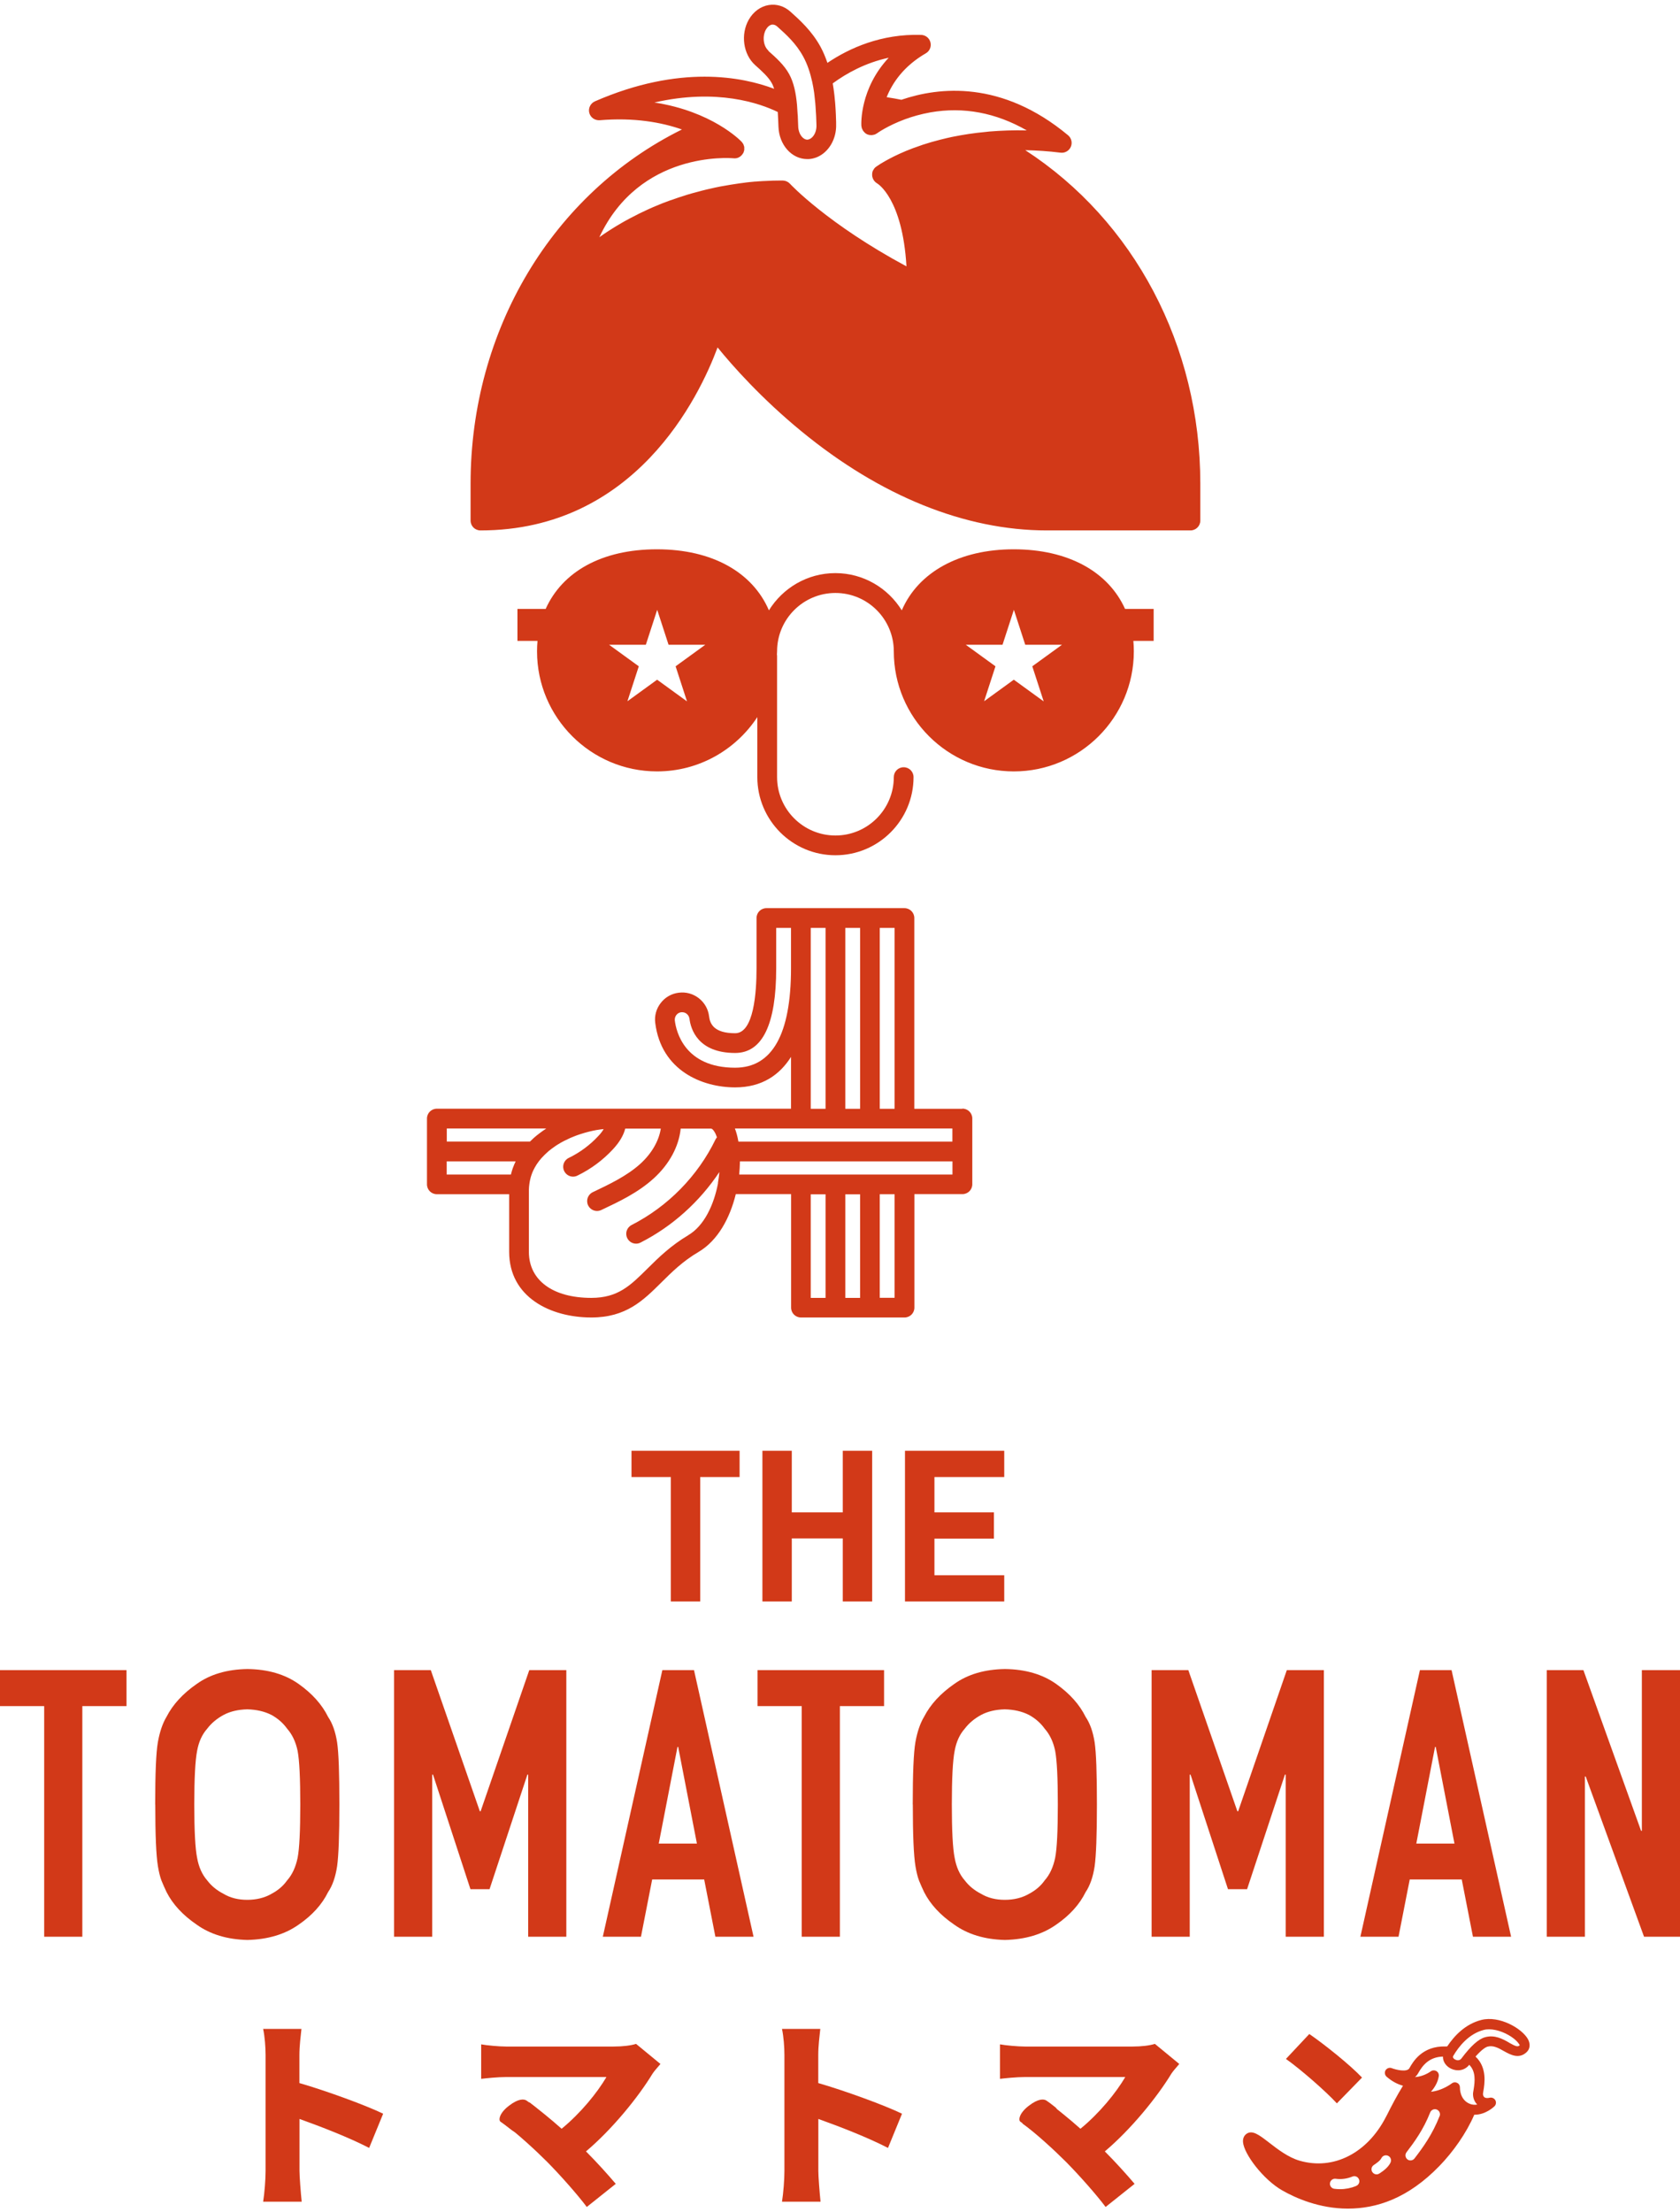
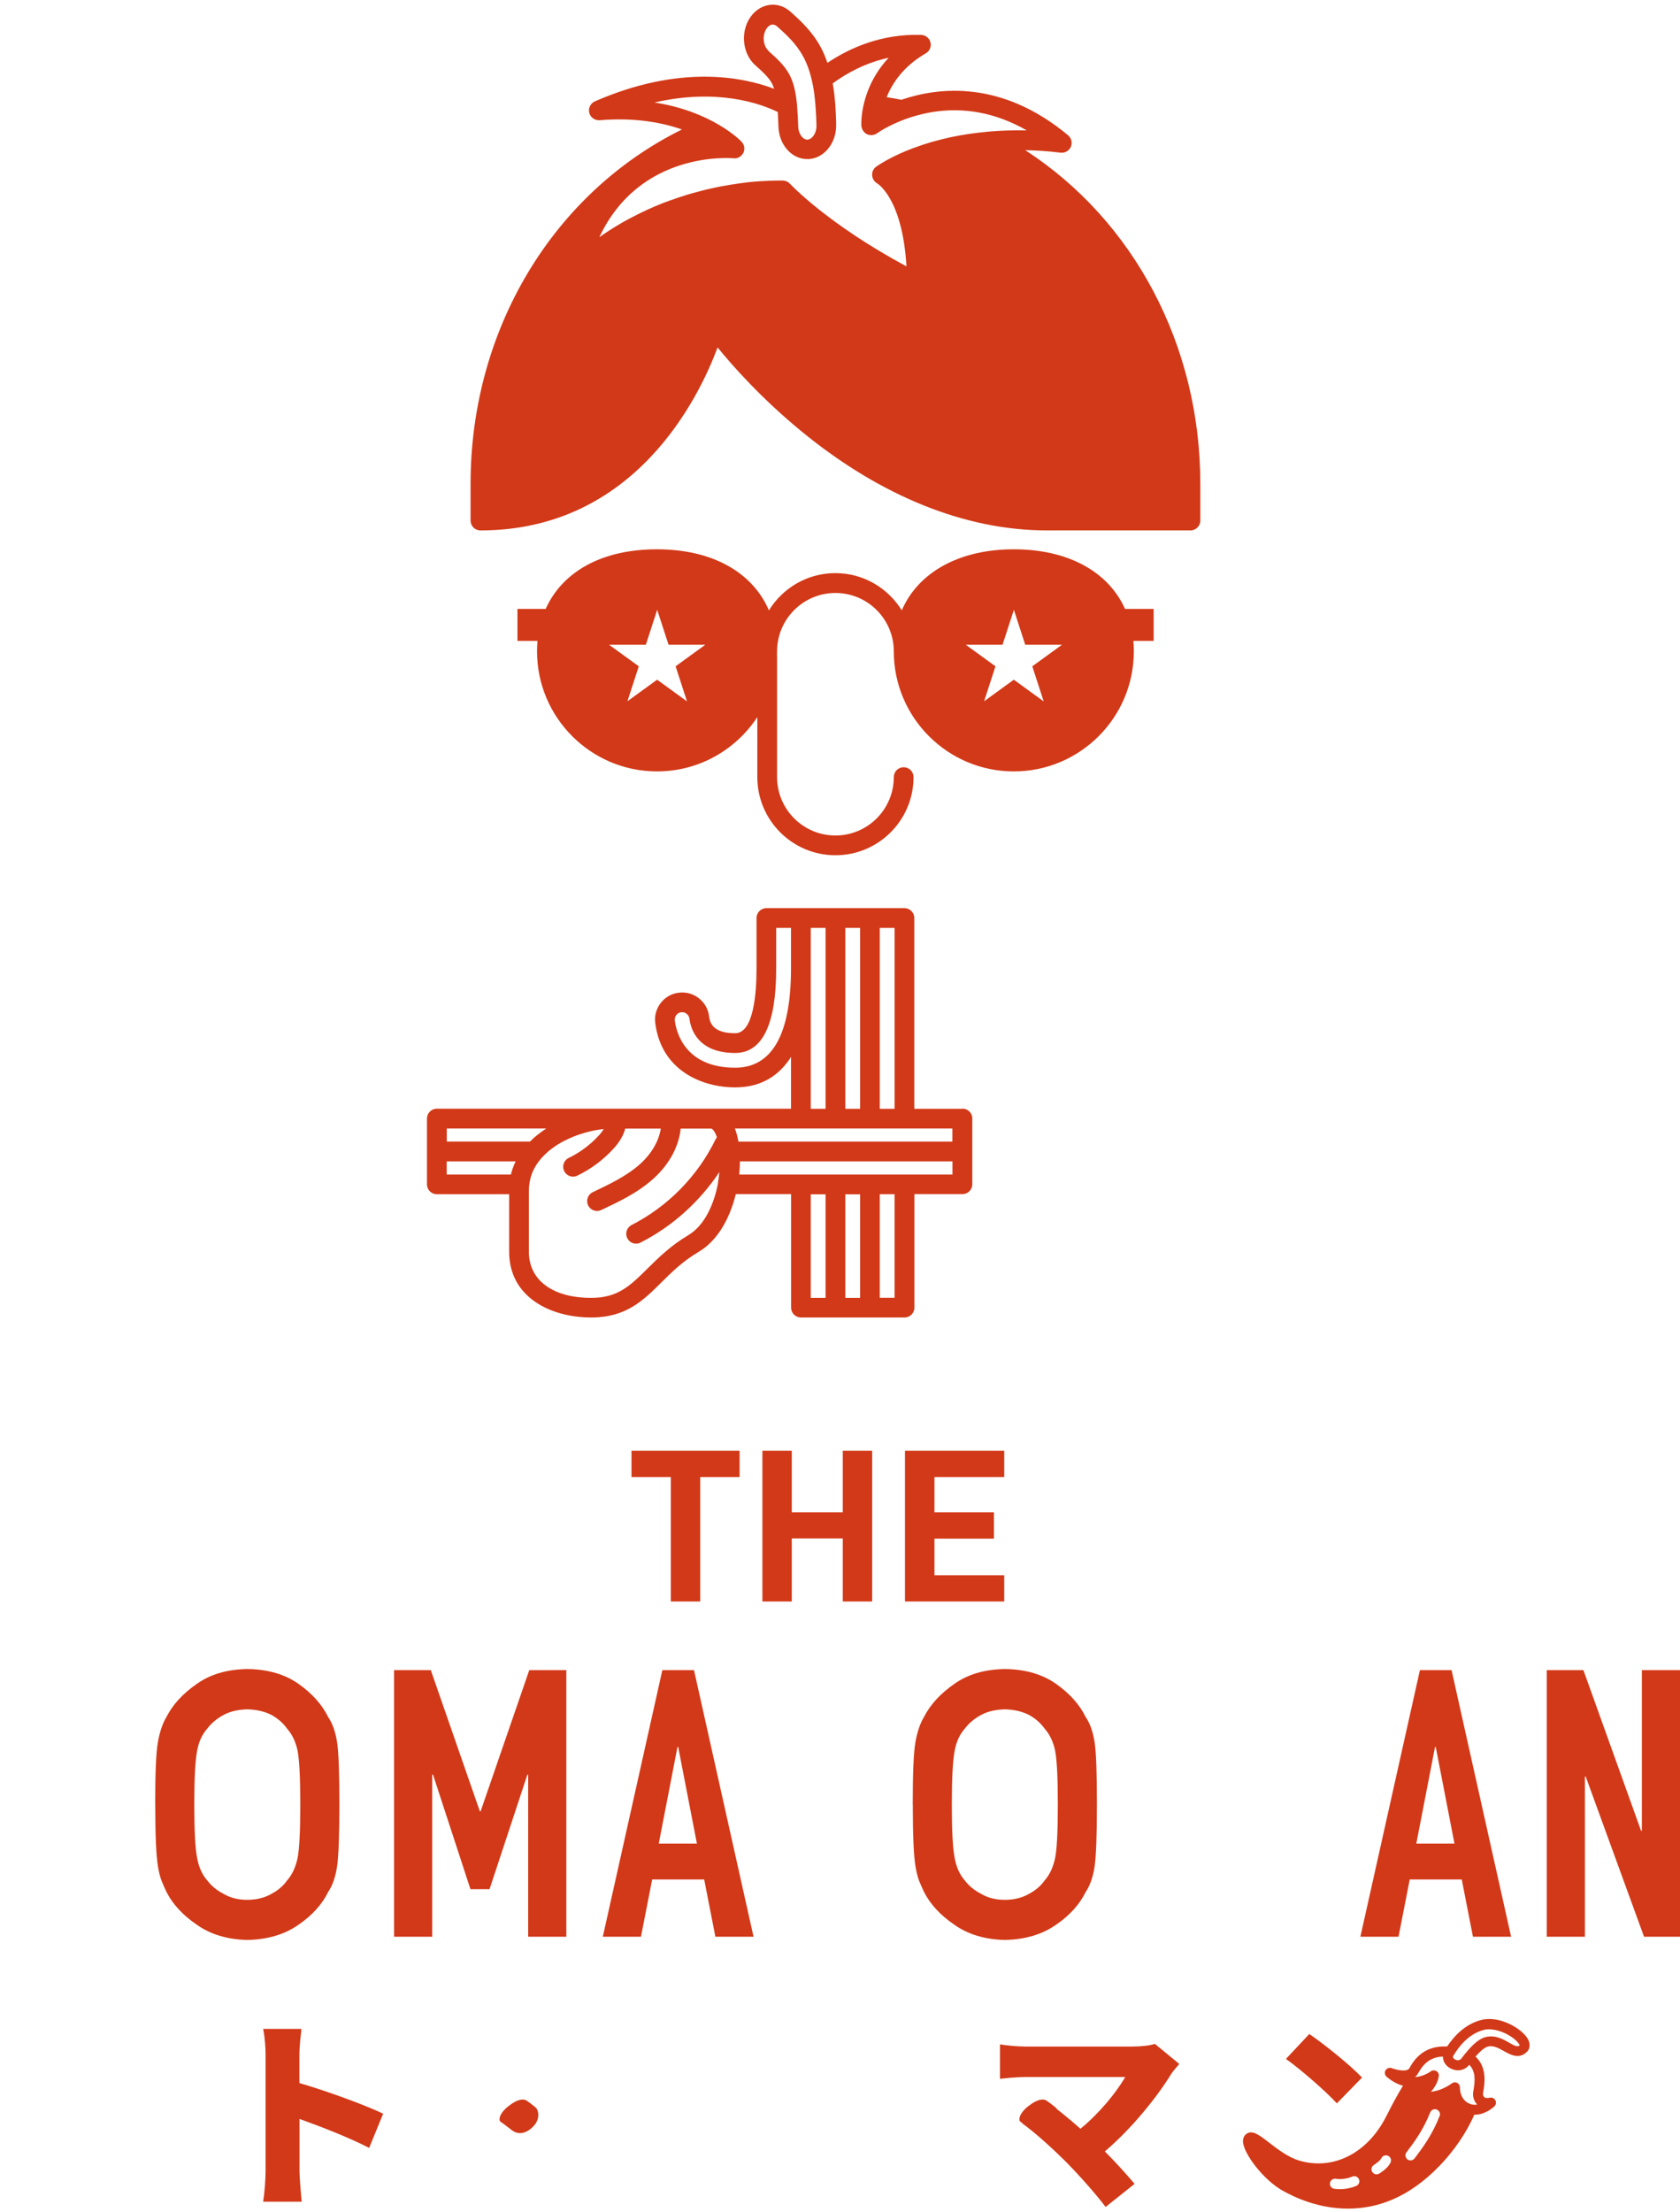
<svg xmlns="http://www.w3.org/2000/svg" fill="none" height="283" viewBox="0 0 215 283" width="215">
  <clipPath id="a">
-     <path d="m0 .613h215v282h-215z" />
+     <path d="m0 .613h215v282h-215" />
  </clipPath>
  <g clip-path="url(#a)" fill="#d23918">
    <path d="m131.186 19.214c1.434.03 2.938.12 4.542.321.561.07 1.093-.241 1.313-.752.221-.511.08-1.113-.351-1.474-8.492-7.069-16.522-6.187-21.334-4.542-.642-.13-1.274-.241-1.885-.331.722-1.805 2.155-3.961 5.013-5.615.491-.281.732-.852.591-1.404-.14-.551-.621-.933-1.193-.953-5.093-.15-9.163 1.675-11.991 3.58-.24-.692-.511-1.374-.872-2.036-1.123-2.066-2.707-3.479-3.86-4.512-.792-.712-1.774-1.013-2.777-.852-1.043.17-1.975.852-2.557 1.875-1.073 1.885-.712 4.442.822 5.816.842.752 1.704 1.524 2.125 2.306.12.211.211.461.301.722-4.05-1.534-12.061-3.139-22.939 1.604-.561.251-.872.872-.722 1.464.15.602.712.993 1.333.953 4.421-.371 7.92.271 10.527 1.183-16.522 8.172-27.049 25.63-27.049 45.324v4.713c0 .702.561 1.264 1.263 1.264 19.801 0 27.992-17.077 30.348-23.414 1.905 2.346 5.594 6.518 10.727 10.729 10.096 8.293 20.964 12.685 31.42 12.685h18.367c.702 0 1.264-.562 1.264-1.264v-4.713c0-17.698-8.492-33.652-22.418-42.687zm-32.854-12.745c-.652-.582-.792-1.835-.311-2.687.201-.351.481-.582.772-.632h.11c.19 0 .381.08.571.251 1.133 1.013 2.406 2.156 3.319 3.84.551 1.003.902 2.116 1.152 3.239.101.441.171.892.241 1.344.02.11.03.221.04.331.04.341.08.682.11 1.023.01.14.021.271.031.401.02.321.04.642.06.953 0 .11.01.221.02.331.02.391.03.772.04 1.133.04 1.063-.572 1.845-1.173 1.875-.532 0-1.133-.682-1.163-1.705-.01-.421-.03-.832-.05-1.223 0-.09 0-.18-.02-.281-.02-.361-.04-.722-.07-1.063 0-.05 0-.11-.011-.16 0 0 0 0 0-.01-.14-1.534-.411-2.858-1.002-3.941-.632-1.163-1.664-2.086-2.667-2.978zm1.203 7.851v.03c.02.301.04.602.05.912.01.321.03.642.04.953.08 2.326 1.695 4.141 3.69 4.141h.17c.381-.02.742-.11 1.083-.251 1.474-.622 2.506-2.306 2.436-4.232 0-.07 0-.16 0-.231-.01-.291-.02-.592-.03-.902 0-.07 0-.15-.01-.221-.02-.331-.03-.682-.06-1.033 0-.09-.02-.191-.02-.281-.03-.341-.06-.682-.1-1.033-.01-.11-.03-.211-.04-.321-.04-.341-.091-.682-.151-1.033 0-.05-.01-.1-.02-.15 1.765-1.294 4.181-2.637 7.158-3.279-3.669 3.921-3.519 8.403-3.498 8.704 0 .06.02.12.04.191 0 .05.01.1.03.14.03.08.07.15.11.231.01.02.02.05.04.07.06.09.13.161.211.241 0 0 0 .01.01.02.07.07.16.12.25.171.01 0 .02.02.03.02.02 0 .04.01.061.02.08.03.15.06.23.07.04 0 .08 0 .12.01.041 0 .081.01.121.01h.05c.09 0 .17-.02.261-.04.04 0 .07-.01.11-.02.11-.04.21-.09.311-.16 0 0 .02 0 .02-.01.01-.01 1.363-.983 3.599-1.805.932-.341 2.015-.652 3.228-.872 4.241-.742 8.382.04 12.342 2.306-1.695-.04-3.269.02-4.752.14 0 0-.01 0-.021 0-.15.01-.3.03-.451.05-1.534.14-2.937.361-4.23.622-.051.01-.101.02-.151.03-.401.08-.792.18-1.163.271-.1.02-.2.05-.291.07-.361.09-.701.191-1.042.281-.101.03-.191.05-.281.08-.331.1-.652.201-.962.301-.081.03-.151.05-.221.08-.321.11-.622.211-.912.321-.03.01-.06.02-.091.03-1.273.481-2.295.963-3.057 1.374-.04.02-.091.05-.131.07-.15.08-.28.15-.401.221-.06.03-.11.07-.17.1-.1.06-.201.12-.291.17-.06.04-.11.07-.16.1-.071.04-.131.08-.181.12-.06.04-.1.07-.15.1-.03.02-.06.04-.08.05-.061.04-.101.07-.111.08-.09.06-.16.14-.23.221-.03.04-.05.08-.07.12-.031.05-.061.09-.091.14-.08.17-.11.371-.1.561v.06c0 .1.03.201.06.291v.02c.1.301.321.562.602.722.03.02 3.218 1.905 3.729 10.599-10.116-5.435-14.858-10.509-14.908-10.569-.23-.251-.541-.391-.882-.411-.03 0-.12 0-.241 0-.08 0-.18 0-.291 0-.411 0-1.053.01-1.855.06 0 0-.02 0-.03 0-.16 0-.321.02-.501.03-.02 0-.05 0-.08 0-.161.01-.321.03-.491.04-.03 0-.07 0-.1 0-.17.02-.331.03-.511.05-.04 0-.08 0-.12.01-.17.02-.351.04-.541.06-.04 0-.08.01-.13.02-.201.02-.401.05-.612.08-.03 0-.05 0-.08.01-.722.1-1.504.231-2.326.381-.04 0-.08.02-.12.02-.221.04-.451.09-.682.14-.07.02-.15.03-.221.05-.201.04-.411.09-.622.14-.09.02-.171.04-.261.06-.201.05-.401.1-.602.15-.1.02-.191.05-.291.08-.201.05-.401.11-.602.161-.1.03-.201.06-.301.08-.21.06-.411.12-.622.18-.09.03-.191.06-.281.09-.231.07-.461.14-.692.221-.08.03-.16.05-.241.08-.301.1-.602.211-.912.321 0 0-.02 0-.03 0-.321.12-.642.241-.973.361-.06.02-.11.05-.17.07-.261.1-.521.211-.782.321-.1.04-.201.09-.311.13-.221.09-.441.191-.652.291-.12.05-.241.11-.361.171-.201.09-.411.191-.612.291-.13.06-.261.12-.381.191-.201.1-.401.201-.592.301-.13.07-.261.14-.391.201-.201.11-.391.211-.592.321-.13.07-.261.14-.391.221-.201.12-.401.241-.612.361-.12.07-.251.15-.371.221-.221.14-.441.281-.662.421-.1.07-.21.13-.311.201-.321.211-.642.431-.962.662 5.163-11.02 16.643-10.148 17.184-10.098.501.06.963-.211 1.203-.632.01-.03.04-.05.05-.07.03-.05.03-.11.05-.161.02-.07.05-.13.06-.201 0-.05 0-.11 0-.161 0-.07 0-.15 0-.221 0-.05-.03-.1-.05-.15-.02-.07-.03-.14-.07-.211-.02-.05-.06-.09-.09-.13-.04-.06-.07-.13-.13-.18-.19-.201-3.81-3.891-11.159-5.024 8.021-1.835 13.515.11 15.8 1.223z" />
    <path d="m123.156 141.869h-6.146v-24.407c0-.702-.561-1.263-1.263-1.263h-17.665c-.702 0-1.263.561-1.263 1.263v6.428c0 3.108-.351 8.312-2.737 8.312-2.747 0-3.228-1.233-3.338-2.166-.11-.922-.582-1.744-1.313-2.316-.732-.571-1.644-.822-2.567-.702-.922.11-1.744.582-2.306 1.314-.572.732-.822 1.644-.702 2.557.762 6.086 5.985 8.242 10.226 8.242 3.449 0 5.705-1.614 7.149-3.9v6.628h-45.326c-.702 0-1.263.561-1.263 1.263v8.413c0 .702.561 1.264 1.263 1.264h9.254v7.36c0 5.816 5.284 8.413 10.517 8.413 4.451 0 6.637-2.176 8.953-4.473 1.343-1.333 2.737-2.717 4.762-3.91 2.486-1.464 4.03-4.362 4.772-7.4h7.078v14.519c0 .702.561 1.264 1.263 1.264h13.254c.702 0 1.263-.562 1.263-1.264v-14.519h6.146c.702 0 1.263-.562 1.263-1.264v-8.413c0-.702-.561-1.263-1.263-1.263zm-8.672 0h-1.895v-23.143h1.895zm-4.412 0h-1.894v-23.143h1.894zm-15.991-5.255c-6.466 0-7.549-4.622-7.72-6.036-.03-.251.04-.501.191-.702.15-.201.381-.331.632-.361h.12c.21 0 .411.07.571.201.201.15.321.381.361.631.16 1.314 1.063 4.382 5.845 4.382 3.489 0 5.253-3.65 5.253-10.839v-5.164h1.895v5.164c0 8.443-2.406 12.724-7.149 12.724zm9.675-12.724v-5.164h1.895v23.143h-1.895zm-1.263 20.496h19.39v1.684h-27.39s0-.02 0-.03c-.06-.321-.12-.622-.201-.912-.07-.271-.161-.512-.241-.732 0 0 0 0 0-.01zm-45.326 0h12.743s-.09.07-.14.1c-.261.17-.501.351-.742.531-.12.091-.241.191-.361.281-.251.201-.491.421-.712.642-.04.04-.09.08-.13.12h-10.647v-1.684zm0 4.211h8.823s-.03.06-.04.09c-.11.221-.201.452-.291.692-.02.04-.03.09-.05.131-.08.23-.15.471-.211.722 0 .02 0 .03-.01.05h-8.221zm30.939 9.436c-2.286 1.354-3.86 2.908-5.253 4.292-2.186 2.166-3.77 3.74-7.178 3.74-4.933 0-7.99-2.256-7.99-5.886v-7.962c0-.241.03-.481.06-.712.02-.19.06-.381.1-.561.03-.111.05-.221.08-.331.06-.201.13-.401.21-.602.03-.08.07-.17.11-.251.11-.23.231-.451.371-.672.03-.04.05-.09.08-.13.18-.271.371-.521.602-.782.271-.301.572-.592.882-.862.02-.02.05-.041.07-.061.271-.22.561-.431.852-.631.08-.05.15-.101.231-.151.271-.17.551-.331.842-.481.17-.09.341-.17.521-.251.201-.1.401-.19.612-.27.21-.091.411-.161.622-.241l.361-.12c.702-.231 1.394-.402 2.055-.522.18-.03.361-.06.541-.08.13-.02.251-.03.371-.04-.171.281-.381.571-.682.882-1.063 1.153-2.376 2.126-3.79 2.808-.632.301-.892 1.063-.581 1.685.221.451.672.711 1.133.711.18 0 .371-.04.551-.13 1.714-.832 3.248-1.965 4.542-3.359.842-.903 1.363-1.785 1.584-2.657h4.552c-.241 1.564-1.163 3.178-2.607 4.492-1.724 1.564-3.95 2.617-6.096 3.64-.632.301-.902 1.053-.602 1.684.221.452.672.722 1.143.722.18 0 .361-.04.541-.12 2.316-1.093 4.712-2.226 6.717-4.051 2.005-1.825 3.218-4.091 3.449-6.367h3.9s.06.02.1.04c.02 0 .03.02.05.03.02.02.05.04.07.07.03.03.07.07.1.12.02.03.05.071.07.101.02.03.04.07.07.11.03.06.06.12.1.19.01.031.03.061.04.091.05.11.09.23.14.361-.06.08-.12.16-.171.25-2.276 4.703-6.096 8.594-10.748 10.97-.622.321-.872 1.073-.551 1.695.221.441.662.692 1.123.692.191 0 .391-.04.572-.141 4.08-2.075 7.559-5.224 10.086-9.024-.04.451-.1.912-.18 1.364v.1c-.521 2.727-1.764 5.415-3.79 6.608zm15.65-5.224h1.895v13.256h-1.895zm4.422 0h1.894v13.256h-1.894zm6.306 13.246h-1.895v-13.256h1.895zm7.409-15.773h-27.29s0-.03 0-.05c.05-.532.08-1.053.09-1.555 0-.03 0-.05 0-.08h27.2z" />
    <path d="m147.619 77.914h-3.639c-2.146-4.763-7.269-7.631-14.247-7.631s-12.231 2.948-14.326 7.811c-1.765-2.848-4.903-4.763-8.502-4.763s-6.737 1.915-8.502 4.763c-2.095-4.873-7.258-7.811-14.327-7.811s-12.101 2.868-14.246 7.631h-3.609v4.091h2.567c-.04.431-.06.882-.06 1.334 0 8.473 6.888 15.362 15.359 15.362 5.364 0 10.086-2.768 12.833-6.949v7.681c0 5.515 4.482 9.997 9.996 9.997s9.995-4.482 9.995-9.997c0-.702-.561-1.264-1.263-1.264s-1.263.561-1.263 1.264c0 4.121-3.349 7.47-7.469 7.47-4.121 0-7.469-3.349-7.469-7.47v-15.462c0-.07 0-.14-.02-.21 0-.14.02-.281.02-.421 0-4.121 3.348-7.47 7.469-7.47 4.12 0 7.469 3.349 7.469 7.47 0 8.473 6.888 15.362 15.359 15.362 8.472 0 15.359-6.889 15.359-15.362 0-.451-.02-.902-.06-1.334h2.597v-4.091zm-59.723 11.812-3.8-2.758-3.8 2.758 1.454-4.472-3.8-2.757h4.702l1.454-4.472 1.454 4.472h4.702l-3.8 2.757 1.454 4.472zm45.647 0-3.8-2.758-3.8 2.758 1.454-4.472-3.8-2.757h4.703l1.453-4.472 1.454 4.472h4.702l-3.8 2.757 1.454 4.472z" />
    <path d="m89.609 188.987v15.924h-3.76v-15.924h-5.033v-3.359h13.835v3.359h-5.033z" />
    <path d="m107.857 204.911v-8.072h-6.527v8.072h-3.76v-19.283h3.76v7.882h6.527v-7.882h3.759v19.283z" />
    <path d="m115.816 204.911v-19.283h12.703v3.359h-8.933v4.523h7.61v3.359h-7.61v4.683h8.933v3.359z" />
-     <path d="m5.654 218.297h-5.654v-4.602h16.191v4.602h-5.654v29.511h-4.883z" />
    <path d="m19.861 230.892c0-3.971.11-6.628.341-7.972.241-1.344.612-2.427 1.113-3.259.802-1.564 2.085-2.968 3.85-4.191 1.734-1.244 3.9-1.875 6.497-1.916 2.627.031 4.812.672 6.567 1.916 1.734 1.233 2.988 2.637 3.76 4.211.561.822.942 1.915 1.153 3.249.201 1.344.291 3.991.291 7.952s-.1 6.538-.291 7.911c-.211 1.374-.592 2.477-1.153 3.299-.772 1.575-2.025 2.968-3.76 4.162-1.754 1.243-3.94 1.905-6.567 1.965-2.597-.06-4.762-.722-6.497-1.965-1.764-1.204-3.048-2.587-3.85-4.162-.241-.511-.461-1.002-.652-1.474-.18-.481-.331-1.093-.451-1.825-.231-1.373-.341-4.011-.341-7.911zm5.003 0c0 3.359.12 5.635.361 6.818.21 1.184.642 2.146 1.293 2.888.531.702 1.223 1.274 2.085 1.715.842.511 1.865.772 3.038.772s2.236-.261 3.108-.772c.832-.441 1.494-1.003 1.995-1.715.652-.732 1.093-1.694 1.343-2.888.231-1.183.341-3.459.341-6.818s-.11-5.646-.341-6.869c-.241-1.153-.692-2.106-1.343-2.838-.501-.702-1.163-1.293-1.995-1.754-.882-.452-1.915-.692-3.108-.722-1.183.03-2.196.27-3.038.722-.862.471-1.554 1.052-2.085 1.754-.652.732-1.083 1.675-1.293 2.838-.241 1.223-.361 3.51-.361 6.869z" />
    <path d="m50.44 213.695h4.692l6.276 18.059h.1l6.226-18.059h4.742v34.113h-4.883v-20.747h-.1l-4.842 14.66h-2.446l-4.792-14.66h-.1v20.747h-4.883v-34.113z" />
    <path d="m84.746 213.695h4.07l7.62 34.113h-4.883l-1.434-7.33h-6.657l-1.434 7.33h-4.883l7.62-34.113zm2.055 9.827h-.1l-2.396 12.363h4.883l-2.396-12.363z" />
-     <path d="m102.602 218.297h-5.655v-4.602h16.192v4.602h-5.655v29.511h-4.882z" />
    <path d="m116.809 230.892c0-3.971.11-6.628.34-7.972.241-1.344.612-2.427 1.113-3.259.802-1.564 2.086-2.968 3.85-4.191 1.735-1.244 3.9-1.875 6.497-1.916 2.626.031 4.812.672 6.567 1.916 1.734 1.233 2.987 2.637 3.759 4.211.562.822.943 1.915 1.153 3.249.201 1.344.291 3.991.291 7.952s-.1 6.538-.291 7.911c-.21 1.374-.591 2.477-1.153 3.299-.772 1.575-2.025 2.968-3.759 4.162-1.755 1.243-3.941 1.905-6.567 1.965-2.597-.06-4.762-.722-6.497-1.965-1.764-1.204-3.048-2.587-3.85-4.162-.24-.511-.461-1.002-.651-1.474-.181-.481-.331-1.093-.452-1.825-.23-1.373-.34-4.011-.34-7.911zm5.002 0c0 3.359.121 5.635.361 6.818.211 1.184.642 2.146 1.294 2.888.531.702 1.223 1.274 2.085 1.715.842.511 1.865.772 3.038.772s2.235-.261 3.108-.772c.832-.441 1.494-1.003 1.995-1.715.651-.732 1.093-1.694 1.343-2.888.231-1.183.341-3.459.341-6.818s-.11-5.646-.341-6.869c-.24-1.153-.692-2.106-1.343-2.838-.501-.702-1.163-1.293-1.995-1.754-.883-.452-1.915-.692-3.108-.722-1.183.03-2.196.27-3.038.722-.862.471-1.554 1.052-2.085 1.754-.652.732-1.083 1.675-1.294 2.838-.24 1.223-.361 3.51-.361 6.869z" />
-     <path d="m147.387 213.695h4.692l6.276 18.059h.1l6.226-18.059h4.742v34.113h-4.882v-20.747h-.1l-4.843 14.66h-2.446l-4.792-14.66h-.101v20.747h-4.882v-34.113z" />
    <path d="m181.695 213.695h4.071l7.619 34.113h-4.882l-1.434-7.33h-6.657l-1.434 7.33h-4.882l7.619-34.113zm2.055 9.827h-.1l-2.396 12.363h4.883l-2.397-12.363z" />
    <path d="m197.947 213.695h4.692l7.379 20.556h.1v-20.556h4.883v34.113h-4.602l-7.469-20.506h-.1v20.506h-4.883z" />
    <path d="m47.251 274.832c-2.617-1.354-6.176-2.728-8.923-3.711v6.669c0 .702.16 2.747.281 3.92h-4.933c.18-1.113.311-2.857.311-3.92v-14.821c0-1.043-.1-2.386-.311-3.369h4.902c-.1.983-.261 2.126-.261 3.369v3.56c3.499 1.013 8.532 2.858 10.717 3.921l-1.795 4.382z" />
-     <path d="m84.517 264.092c-.411.492-.782.883-1.013 1.244-1.845 3.038-5.193 7.139-8.512 9.937 1.404 1.404 2.797 2.958 3.81 4.151l-3.709 2.958c-1.143-1.534-3.369-4.051-5.083-5.785-1.504-1.505-3.94-3.741-5.574-4.904l3.318-2.697c1.093.832 2.597 2.025 4.121 3.379 2.466-2.025 4.562-4.623 5.735-6.618h-12.843c-1.063 0-2.617.16-3.188.231v-4.412c.672.13 2.306.28 3.188.28h13.775c1.163 0 2.206-.13 2.857-.341l3.118 2.567z" />
-     <path d="m113.651 274.832c-2.617-1.354-6.176-2.728-8.923-3.711v6.669c0 .702.16 2.747.281 3.92h-4.933c.181-1.113.311-2.857.311-3.92v-14.821c0-1.043-.1-2.386-.311-3.369h4.903c-.101.983-.261 2.126-.261 3.369v3.56c3.499 1.013 8.532 2.858 10.717 3.921l-1.794 4.382z" />
    <path d="m150.915 264.092c-.411.492-.782.883-1.012 1.244-1.845 3.038-5.194 7.139-8.512 9.937 1.403 1.404 2.797 2.958 3.81 4.151l-3.71 2.958c-1.143-1.534-3.368-4.051-5.083-5.785-1.504-1.505-3.94-3.741-5.574-4.904l3.318-2.697c1.093.832 2.597 2.025 4.121 3.379 2.466-2.025 4.562-4.623 5.735-6.618h-12.843c-1.063 0-2.617.16-3.188.231v-4.412c.671.13 2.305.28 3.188.28h13.775c1.163 0 2.206-.13 2.857-.341l3.118 2.567z" />
    <path d="m174.305 265.827-3.218 3.299c-1.374-1.504-4.642-4.362-6.517-5.685l2.988-3.189c1.795 1.223 5.193 3.921 6.747 5.575z" />
    <path d="m65.496 272.555c-.872-.682-1.173-.902-1.444-1.083-.271-.18-.18-1.073 1.073-2.035 1.253-.963 1.935-.872 2.256-.672.321.211.692.501 1.133.852.441.351.632 1.534-.241 2.437-.872.902-1.895 1.183-2.767.501z" />
    <path d="m132.028 272.555c-.873-.682-1.173-.902-1.444-1.083-.271-.18-.181-1.073 1.073-2.035 1.253-.963 1.935-.872 2.255-.672.321.211.692.501 1.133.852s.632 1.534-.24 2.437c-.873.902-1.895 1.183-2.767.501z" />
    <path d="m195.55 260.924c-.762-1.384-3.67-3.069-5.986-2.467-2.045.522-3.459 2.036-4.351 3.379-.06 0-.13 0-.19.01-3.038-.1-4.221 2.006-4.652 2.778-.301.541-1.675.221-2.256 0-.291-.12-.622 0-.792.261-.16.27-.11.611.12.822.702.612 1.414.973 2.106 1.163-.822 1.334-1.514 2.677-2.026 3.7l-.16.301c-2.386 4.643-6.717 6.839-11.028 5.595-1.474-.421-2.837-1.484-3.93-2.326-1.263-.973-2.166-1.685-2.938-1.073-.16.13-.431.431-.391 1.013.121 1.524 2.587 4.803 5.043 6.197 1.674.952 4.712 2.316 8.372 2.316 3.659 0 7.679-1.284 11.72-5.455 1.724-1.775 3.438-4.171 4.461-6.558h.05c1.424 0 2.476-1.023 2.537-1.083.2-.2.25-.511.11-.772-.14-.251-.431-.381-.712-.321-.311.07-.551.05-.692-.06-.15-.12-.17-.321-.18-.401 0-.08.03-.211.05-.371.16-.933.511-3.028-1.003-4.432.833-.943 1.324-1.213 1.554-1.274.712-.19 1.374.171 2.076.572.812.451 1.915 1.073 2.907.14.451-.421.511-1.053.161-1.694zm-21.987 18.771c-.661.271-1.363.411-2.075.411-.241 0-.491-.02-.732-.05-.351-.05-.601-.371-.551-.732.05-.351.381-.602.732-.551.721.1 1.463 0 2.135-.281.331-.141.712.02.842.351.141.331-.02.712-.351.842zm4.382-2.968c-.341.652-.933 1.053-1.414 1.374-.11.07-.231.11-.361.11-.211 0-.411-.1-.541-.291-.201-.301-.121-.702.18-.902.371-.251.792-.532.983-.893.16-.321.551-.441.872-.28.321.16.441.551.281.872zm6.286-5.966c-.913 2.336-2.136 4.021-3.209 5.414-.13.171-.32.251-.511.251-.14 0-.281-.04-.391-.13-.281-.221-.341-.622-.12-.913 1.012-1.323 2.175-2.918 3.028-5.094.13-.331.511-.501.842-.371.331.131.501.502.371.843zm4.812-1.484c-.311.06-.662.04-1.013-.121-1.233-.551-1.193-1.985-1.193-2.045.01-.251-.12-.492-.351-.602-.23-.12-.501-.09-.701.07-.02.01-1.173.913-2.657 1.063.451-.511.882-1.193 1.002-1.995.04-.261-.08-.522-.31-.652-.231-.13-.512-.12-.722.04-.06.04-.873.652-2.015.732.16-.13.29-.291.411-.501.591-1.063 1.443-2.076 3.168-2.126-.01.531.26 1.053.782 1.404.331.22.732.351 1.153.351.521 0 1.042-.211 1.433-.702.842.842.742 2.065.552 3.198-.05.271-.08.462-.07.632.02.492.22.943.541 1.254zm4.07-7.932c-.812-.461-1.824-1.023-3.057-.682-.843.231-1.805 1.093-3.028 2.718-.271.36-.692.22-.872.1-.201-.131-.261-.281-.171-.431.732-1.244 2.005-2.828 3.9-3.319.221-.061.451-.081.682-.081 1.093 0 2.336.542 3.148 1.174.631.501.762.852.782.862-.251.241-.481.18-1.384-.331z" />
  </g>
</svg>